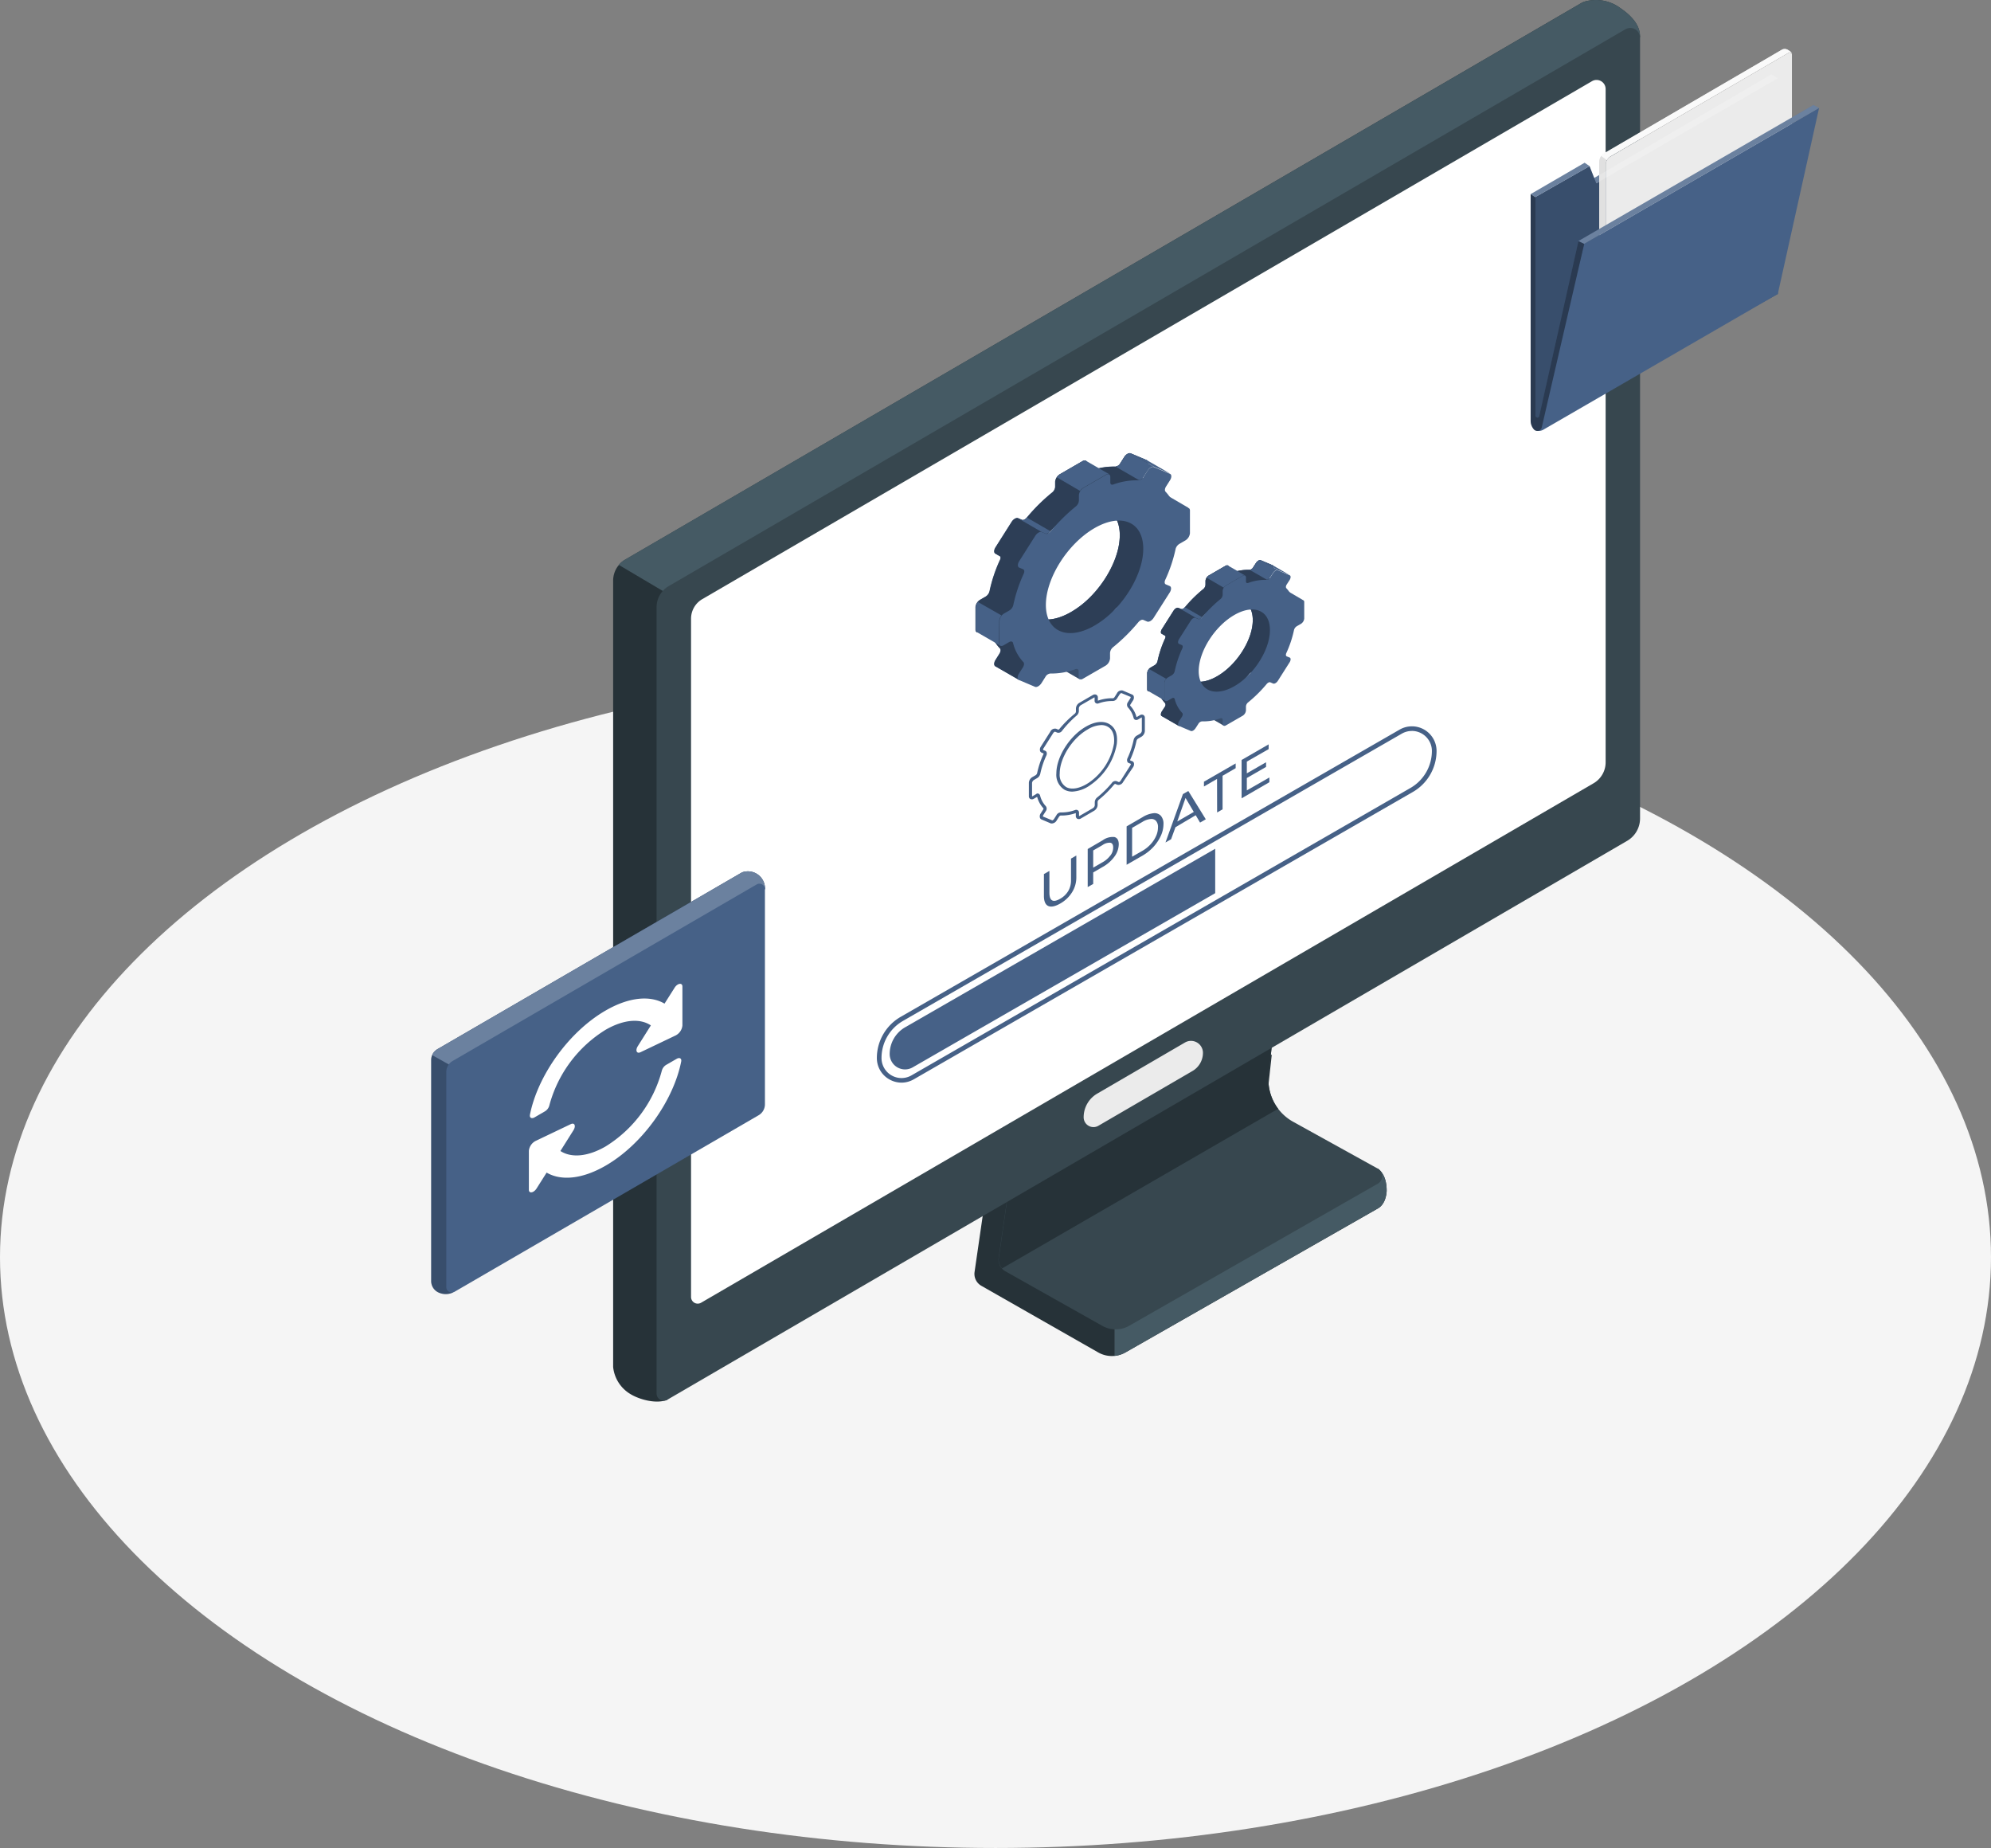
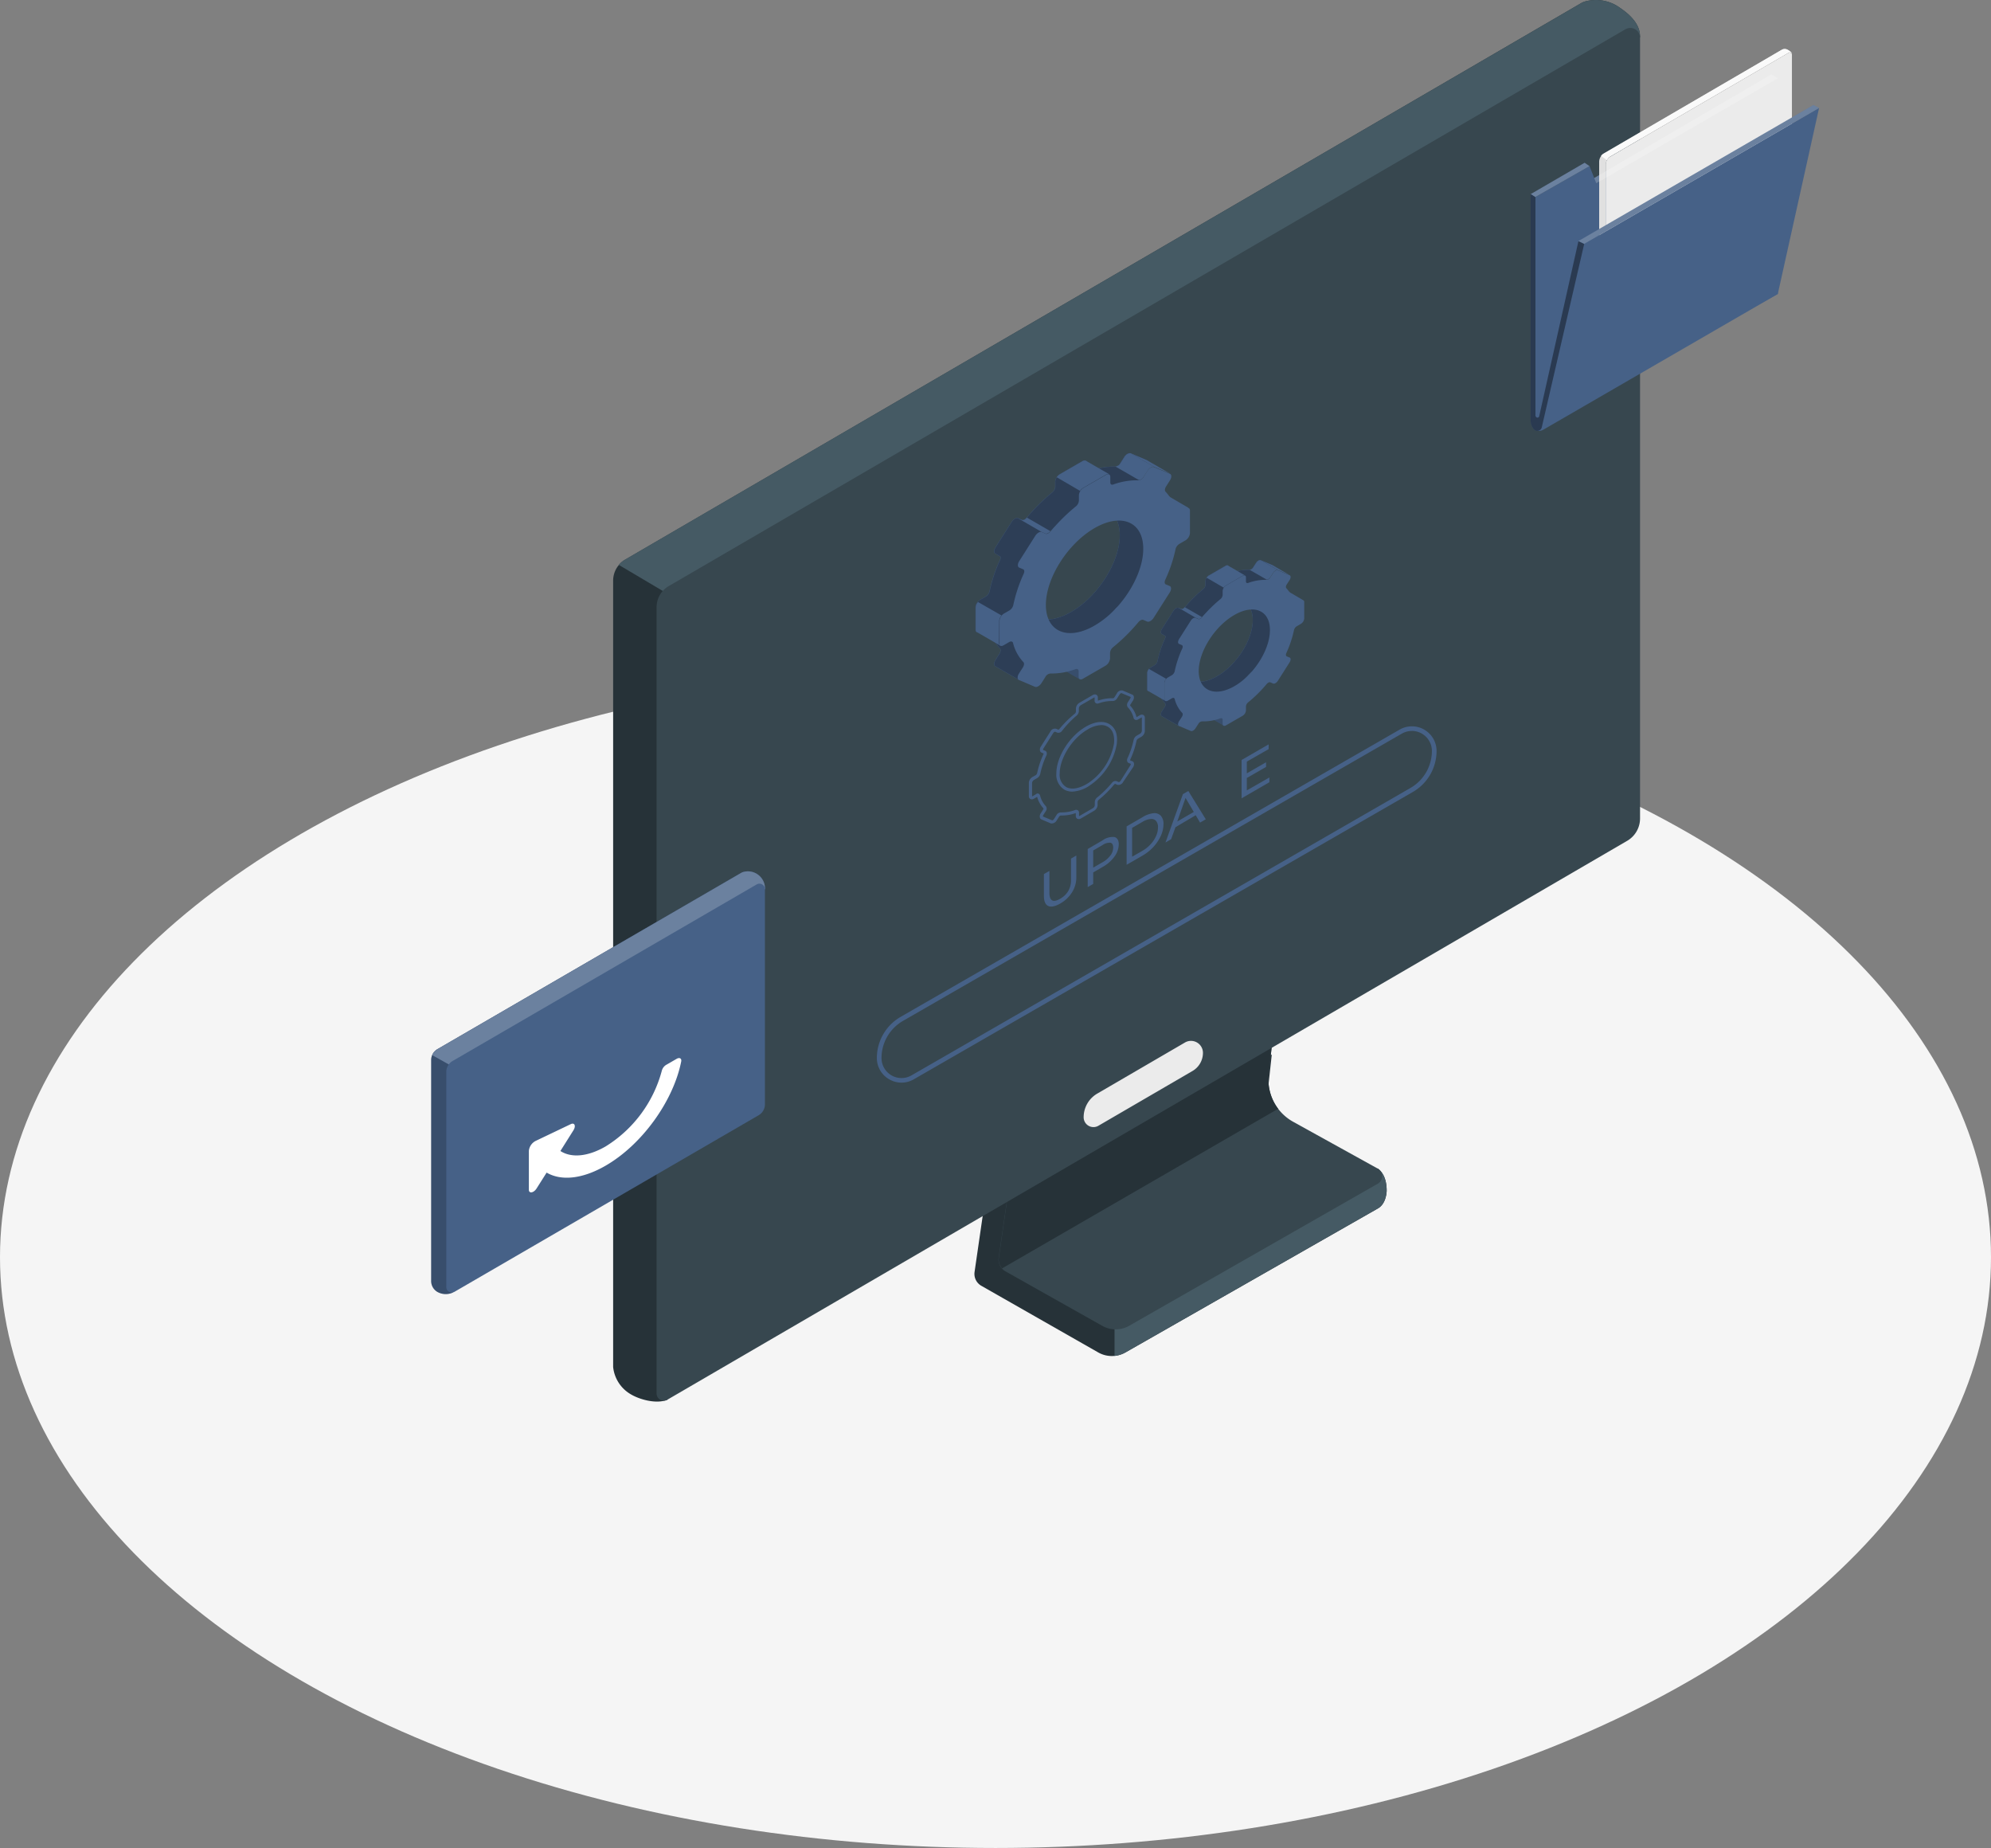
<svg xmlns="http://www.w3.org/2000/svg" xmlns:ns1="http://sodipodi.sourceforge.net/DTD/sodipodi-0.dtd" xmlns:ns2="http://www.inkscape.org/namespaces/inkscape" viewBox="0 0 456.46 423.591" version="1.1" id="svg53" ns1:docname="Update-amico.svg" width="456.46" height="423.591" ns2:version="1.3 (0e150ed, 2023-07-21)">
  <rect x="0" y="0" width="456.46" height="423.591" fill="#808080" stroke="none" />
  <defs id="defs53" />
  <ns1:namedview id="namedview53" pagecolor="#ffffff" bordercolor="#666666" borderopacity="1.0" ns2:showpageshadow="2" ns2:pageopacity="0.0" ns2:pagecheckerboard="0" ns2:deskcolor="#d1d1d1" ns2:zoom="0.472" ns2:cx="282.83898" ns2:cy="205.50847" ns2:window-width="1440" ns2:window-height="847" ns2:window-x="0" ns2:window-y="25" ns2:window-maximized="1" ns2:current-layer="svg53" />
  <g id="freepik--Floor--inject-11" transform="translate(-21.77,-49.409)">
    <ellipse cx="250" cy="337.58" rx="228.23" ry="135.42" style="fill:#f5f5f5" id="ellipse1" />
  </g>
  <g id="freepik--Device--inject-11" transform="translate(33.49,-44.389)">
    <path d="m 284.42,317.3 c 0,0 0,2.94 -2,4.08 l -57.87,33 a 6.31,6.31 0 0 1 -6.28,0 L 191.5,339.12 a 3.13,3.13 0 0 1 -1.56,-3.17 l 2.82,-19.44 4.32,2.61 61,-33 L 257,296 a 11.17,11.17 0 0 0 5.69,11 l 1.2,0.67 L 279,316 c -0.11,-0.45 -0.17,-0.75 -0.17,-0.75 l 3.5,-3 c 0,0 2.09,1.01 2.09,5.05 z" style="fill:#263238" id="path1" />
    <path d="m 284.42,317.3 c 0,0 0,2.94 -2,4.08 l -57.87,33 a 6.33,6.33 0 0 1 -2.52,0.81 v -7.82 l 6.22,-16.3 c 0,0 27.23,-18 35.68,-23.43 L 279,316 c -0.11,-0.45 -0.17,-0.75 -0.17,-0.75 l 3.5,-3 c 0,0 2.09,1.01 2.09,5.05 z" style="fill:#455a64" id="path2" />
    <path d="m 282.39,315.71 -57,32.57 a 6.26,6.26 0 0 1 -6.2,0 L 197,335.79 a 2.86,2.86 0 0 1 -0.79,-0.66 3,3 0 0 1 -0.74,-2.47 l 2.77,-19.18 60.18,-32.48 -1.05,9.77 a 11,11 0 0 0 5.63,10.76 l 19.39,10.73 a 2,2 0 0 1 0,3.45 z" style="fill:#37474f" id="path3" />
    <path d="m 259.54,298.54 -63.29,36.59 a 3,3 0 0 1 -0.74,-2.47 l 2.77,-19.18 60.14,-32.48 -1.05,9.77 a 11,11 0 0 0 2.17,7.77 z" style="fill:#263238" id="path4" />
    <path d="m 342.5,52.85 c 0,0.61 -6.56,4.14 -9.94,5.93 v 167.15 a 5.93,5.93 0 0 1 -3,5.14 l -211.64,123.22 1.6,10.95 c -2.61,1.06 -6.43,-0.11 -8.28,-1.19 a 8.21,8.21 0 0 1 -4.16,-6.32 V 177.47 a 5.57,5.57 0 0 1 1.33,-3.6 5.25,5.25 0 0 1 1.46,-1.22 L 329.19,45 c 0,0 0.14,-0.07 0.4,-0.17 l 0.23,-0.08 a 9.37,9.37 0 0 1 8.18,1.5 c 4.59,3.1 4.49,5.8 4.5,6.6 z" style="fill:#263238" id="path5" />
    <path d="m 342.5,52.85 c 0,0.61 -6.56,4.14 -9.94,5.93 V 72 l -205.19,113.12 -19,-11.25 a 5.25,5.25 0 0 1 1.46,-1.22 L 329.19,45 c 0,0 0.14,-0.07 0.4,-0.17 l 0.23,-0.08 a 9.37,9.37 0 0 1 8.18,1.5 c 4.59,3.1 4.49,5.8 4.5,6.6 z" style="fill:#455a64" id="path6" />
    <path d="m 342.51,53 v 179 a 5.94,5.94 0 0 1 -3,5.15 l -220,128.08 a 1.65,1.65 0 0 1 -2.47,-1.43 V 183.57 a 5.58,5.58 0 0 1 2.77,-4.83 L 339.15,51.1 a 2.24,2.24 0 0 1 3.36,1.9 z" style="fill:#37474f" id="path7" />
-     <path d="m 331.49,63 a 2.08,2.08 0 0 1 3.13,1.8 v 154.33 a 5.56,5.56 0 0 1 -2.75,4.79 L 127.24,343 a 1.53,1.53 0 0 1 -2.3,-1.33 V 186.21 a 5.19,5.19 0 0 1 2.58,-4.49" style="fill:#ffffff" id="path8" />
    <path d="m 239.92,289.87 -21.58,12.56 a 2.25,2.25 0 0 1 -3.39,-1.95 v 0 a 6.27,6.27 0 0 1 3.12,-5.42 l 20.11,-11.71 a 2.74,2.74 0 0 1 4.12,2.37 v 0 a 4.81,4.81 0 0 1 -2.38,4.15 z" style="fill:#ebebeb" id="path9" />
-     <path d="m 232.93,157.81 -1.27,0.73 c -0.43,0.25 -0.79,0.16 -0.89,-0.2 a 9.86,9.86 0 0 0 -2.38,-4.39 c -0.22,-0.24 -0.18,-0.73 0.12,-1.21 l 0.89,-1.4 c 0.41,-0.65 0.41,-1.32 0,-1.49 l -3.67,-1.55 c -0.41,-0.18 -1.08,0.21 -1.49,0.86 l -0.89,1.4 a 1.46,1.46 0 0 1 -1.14,0.77 15.92,15.92 0 0 0 -5.76,0.95 c -0.42,0.15 -0.72,0 -0.72,-0.47 v -1.27 c 0,-0.58 -0.47,-0.78 -1.06,-0.44 l -5.19,3 a 2.18,2.18 0 0 0 -1,1.66 V 156 a 1.9,1.9 0 0 1 -0.73,1.31 42,42 0 0 0 -5.76,5.71 c -0.36,0.44 -0.83,0.66 -1.14,0.54 l -0.89,-0.38 c -0.41,-0.17 -1.08,0.21 -1.49,0.86 l -3.67,5.79 c -0.41,0.65 -0.41,1.32 0,1.49 l 1.1,0.64 a 1.1,1.1 0 0 1 -0.09,0.81 33.37,33.37 0 0 0 -2.38,7.13 2,2 0 0 1 -0.89,1.24 l -1.27,0.73 a 2.19,2.19 0 0 0 -1.05,1.66 v 5.2 c 0,0.58 0.47,0.78 1.05,0.44 l 1.27,-0.73 c 0.43,-0.25 0.79,-0.15 0.89,0.21 a 9.91,9.91 0 0 0 2.38,4.39 c 0.23,0.23 0.18,0.73 -0.12,1.21 l -0.89,1.4 c -0.41,0.65 -0.41,1.32 0,1.49 l 5.37,3.1 1.53,-3.1 a 4.93,4.93 0 0 0 0.23,-1.48 h 0.06 a 15.64,15.64 0 0 0 5.76,-0.95 c 0.42,-0.14 0.73,0 0.73,0.47 v 1.27 c 0,0.59 0.47,0.79 1,0.45 l 5.19,-3 a 2.18,2.18 0 0 0 1.06,-1.66 V 191 a 1.88,1.88 0 0 1 0.72,-1.31 41.34,41.34 0 0 0 5.76,-5.7 c 0.36,-0.44 0.83,-0.67 1.14,-0.54 l 0.89,0.38 c 0.41,0.17 1.08,-0.21 1.49,-0.86 l 3.67,-5.8 c 0.41,-0.65 0.41,-1.31 0,-1.49 l -0.89,-0.37 c -0.3,-0.13 -0.34,-0.58 -0.12,-1.07 a 33.26,33.26 0 0 0 2.38,-7.14 2,2 0 0 1 0.89,-1.23 l 1.27,-0.73 a 2.19,2.19 0 0 0 1,-1.67 v -5.19 c 0.07,-0.6 -0.42,-0.8 -1,-0.47 z m -9.77,10.62 c -0.59,5.45 -4.73,12 -9.85,15.46 -6.72,4.6 -12.39,2.63 -12.39,-3.95 0,-6.15 5,-14 11.16,-17.6 6.6,-3.81 11.86,-1.11 11.08,6.09 z" style="fill:#466187" id="path10" />
+     <path d="m 232.93,157.81 -1.27,0.73 c -0.43,0.25 -0.79,0.16 -0.89,-0.2 a 9.86,9.86 0 0 0 -2.38,-4.39 c -0.22,-0.24 -0.18,-0.73 0.12,-1.21 l 0.89,-1.4 c 0.41,-0.65 0.41,-1.32 0,-1.49 l -3.67,-1.55 c -0.41,-0.18 -1.08,0.21 -1.49,0.86 l -0.89,1.4 a 1.46,1.46 0 0 1 -1.14,0.77 15.92,15.92 0 0 0 -5.76,0.95 c -0.42,0.15 -0.72,0 -0.72,-0.47 v -1.27 c 0,-0.58 -0.47,-0.78 -1.06,-0.44 l -5.19,3 a 2.18,2.18 0 0 0 -1,1.66 V 156 a 1.9,1.9 0 0 1 -0.73,1.31 42,42 0 0 0 -5.76,5.71 c -0.36,0.44 -0.83,0.66 -1.14,0.54 l -0.89,-0.38 c -0.41,-0.17 -1.08,0.21 -1.49,0.86 l -3.67,5.79 c -0.41,0.65 -0.41,1.32 0,1.49 l 1.1,0.64 a 1.1,1.1 0 0 1 -0.09,0.81 33.37,33.37 0 0 0 -2.38,7.13 2,2 0 0 1 -0.89,1.24 l -1.27,0.73 a 2.19,2.19 0 0 0 -1.05,1.66 v 5.2 c 0,0.58 0.47,0.78 1.05,0.44 l 1.27,-0.73 c 0.43,-0.25 0.79,-0.15 0.89,0.21 a 9.91,9.91 0 0 0 2.38,4.39 c 0.23,0.23 0.18,0.73 -0.12,1.21 l -0.89,1.4 c -0.41,0.65 -0.41,1.32 0,1.49 l 5.37,3.1 1.53,-3.1 a 4.93,4.93 0 0 0 0.23,-1.48 h 0.06 a 15.64,15.64 0 0 0 5.76,-0.95 c 0.42,-0.14 0.73,0 0.73,0.47 v 1.27 c 0,0.59 0.47,0.79 1,0.45 l 5.19,-3 a 2.18,2.18 0 0 0 1.06,-1.66 V 191 a 1.88,1.88 0 0 1 0.72,-1.31 41.34,41.34 0 0 0 5.76,-5.7 l 0.89,0.38 c 0.41,0.17 1.08,-0.21 1.49,-0.86 l 3.67,-5.8 c 0.41,-0.65 0.41,-1.31 0,-1.49 l -0.89,-0.37 c -0.3,-0.13 -0.34,-0.58 -0.12,-1.07 a 33.26,33.26 0 0 0 2.38,-7.14 2,2 0 0 1 0.89,-1.23 l 1.27,-0.73 a 2.19,2.19 0 0 0 1,-1.67 v -5.19 c 0.07,-0.6 -0.42,-0.8 -1,-0.47 z m -9.77,10.62 c -0.59,5.45 -4.73,12 -9.85,15.46 -6.72,4.6 -12.39,2.63 -12.39,-3.95 0,-6.15 5,-14 11.16,-17.6 6.6,-3.81 11.86,-1.11 11.08,6.09 z" style="fill:#466187" id="path10" />
    <path d="m 232.93,157.82 -1.27,0.73 c -0.43,0.24 -0.79,0.15 -0.89,-0.21 A 9.94,9.94 0 0 0 228.4,154 c -0.23,-0.24 -0.19,-0.74 0.12,-1.21 l 0.88,-1.4 c 0.42,-0.65 0.42,-1.32 0,-1.5 l -3.67,-1.54 c -0.41,-0.18 -1.08,0.21 -1.49,0.86 l -0.88,1.39 a 1.48,1.48 0 0 1 -1.14,0.78 14.12,14.12 0 0 0 -3.79,0.39 16.54,16.54 0 0 0 -2,0.56 c -0.42,0.14 -0.72,0 -0.72,-0.47 v -1.27 a 0.56,0.56 0 0 0 -0.31,-0.57 1,1 0 0 0 -0.75,0.13 l -5.19,3 a 2.2,2.2 0 0 0 -1.06,1.66 V 156 a 1.86,1.86 0 0 1 -0.72,1.3 41.9,41.9 0 0 0 -5.76,5.7 c -0.36,0.45 -0.84,0.68 -1.14,0.55 l -0.88,-0.38 c -0.42,-0.18 -1.09,0.21 -1.49,0.86 l -3.67,5.8 c -0.42,0.65 -0.42,1.31 0,1.48 l 1.1,0.64 a 1.1,1.1 0 0 1 -0.11,0.82 33.62,33.62 0 0 0 -2.37,7.12 2,2 0 0 1 -0.89,1.24 l -1.27,0.74 a 2.19,2.19 0 0 0 -1.06,1.66 v 5.19 c 0,0.58 0.48,0.78 1.06,0.44 l 1.27,-0.73 c 0.43,-0.24 0.79,-0.15 0.89,0.21 a 9.68,9.68 0 0 0 2.39,4.38 c 0.22,0.25 0.17,0.73 -0.13,1.21 l -0.88,1.41 c -0.42,0.65 -0.42,1.32 0,1.5 l 5.36,3.09 1.54,-3.09 a 5.13,5.13 0 0 0 0.22,-1.49 H 202 a 15.87,15.87 0 0 0 5.75,-0.94 c 0.42,-0.16 0.72,0 0.72,0.46 v 1.28 c 0,0.58 0.48,0.78 1.06,0.44 l 5.19,-3 a 2.16,2.16 0 0 0 1.06,-1.66 V 191 a 1.88,1.88 0 0 1 0.72,-1.31 40.28,40.28 0 0 0 5.7,-5.69 c 0.38,-0.43 0.84,-0.66 1.14,-0.53 l 0.9,0.38 c 0.41,0.18 1.08,-0.22 1.49,-0.86 l 3.67,-5.8 c 0.42,-0.65 0.42,-1.31 0,-1.48 l -0.88,-0.39 c -0.31,-0.12 -0.35,-0.57 -0.13,-1.07 a 33,33 0 0 0 2.38,-7.13 2,2 0 0 1 0.89,-1.23 l 1.27,-0.74 a 2.18,2.18 0 0 0 1,-1.66 v -5.19 c 0.07,-0.62 -0.42,-0.82 -1,-0.48 z m -9.77,10.61 c -0.58,5.45 -4.73,12 -9.86,15.46 -6.71,4.61 -12.39,2.63 -12.39,-3.95 0,-6.16 5,-14 11.17,-17.6 6.6,-3.81 11.86,-1.11 11.08,6.09 z" style="fill:#466187" id="path11" />
    <path d="m 238.94,160.77 -5.25,-3.07 -0.14,3.07 a 28.92,28.92 0 0 0 2.76,2.29 11.49,11.49 0 0 0 1.33,0 z" style="fill:#466187" id="path12" />
    <polygon points="214.27,197.18 211.47,196.79 208.67,196.99 214.04,200.09 " style="fill:#466187" id="polygon12" />
    <g style="opacity:0.2" id="g13">
      <path d="m 232.93,157.81 -1.27,0.73 c -0.43,0.25 -0.79,0.16 -0.89,-0.2 a 9.86,9.86 0 0 0 -2.38,-4.39 c -0.22,-0.24 -0.18,-0.73 0.12,-1.21 l 0.89,-1.4 c 0.41,-0.65 0.41,-1.32 0,-1.49 l -3.67,-1.55 c -0.41,-0.18 -1.08,0.21 -1.49,0.86 l -0.89,1.4 a 1.46,1.46 0 0 1 -1.14,0.77 15.92,15.92 0 0 0 -5.76,0.95 c -0.42,0.15 -0.72,0 -0.72,-0.47 v -1.27 c 0,-0.58 -0.47,-0.78 -1.06,-0.44 l -5.19,3 a 2.18,2.18 0 0 0 -1,1.66 V 156 a 1.9,1.9 0 0 1 -0.73,1.31 42,42 0 0 0 -5.76,5.71 c -0.36,0.44 -0.83,0.66 -1.14,0.54 l -0.89,-0.38 c -0.41,-0.17 -1.08,0.21 -1.49,0.86 l -3.67,5.79 c -0.41,0.65 -0.41,1.32 0,1.49 l 1.1,0.64 a 1.1,1.1 0 0 1 -0.09,0.81 33.37,33.37 0 0 0 -2.38,7.13 2,2 0 0 1 -0.89,1.24 l -1.27,0.73 a 2.19,2.19 0 0 0 -1.05,1.66 v 5.2 c 0,0.58 0.47,0.78 1.05,0.44 l 1.27,-0.73 c 0.43,-0.25 0.79,-0.15 0.89,0.21 a 9.91,9.91 0 0 0 2.38,4.39 c 0.23,0.23 0.18,0.73 -0.12,1.21 l -0.89,1.4 c -0.41,0.65 -0.41,1.32 0,1.49 l 5.37,3.1 1.53,-3.1 a 4.93,4.93 0 0 0 0.23,-1.48 h 0.06 a 15.64,15.64 0 0 0 5.76,-0.95 c 0.42,-0.14 0.73,0 0.73,0.47 v 1.27 c 0,0.59 0.47,0.79 1,0.45 l 5.19,-3 a 2.18,2.18 0 0 0 1.06,-1.66 V 191 a 1.88,1.88 0 0 1 0.72,-1.31 41.34,41.34 0 0 0 5.76,-5.7 c 0.36,-0.44 0.83,-0.67 1.14,-0.54 l 0.89,0.38 c 0.41,0.17 1.08,-0.21 1.49,-0.86 l 3.67,-5.8 c 0.41,-0.65 0.41,-1.31 0,-1.49 l -0.89,-0.37 c -0.3,-0.13 -0.34,-0.58 -0.12,-1.07 a 33.26,33.26 0 0 0 2.38,-7.14 2,2 0 0 1 0.89,-1.23 l 1.27,-0.73 a 2.19,2.19 0 0 0 1,-1.67 v -5.19 c 0.07,-0.6 -0.42,-0.8 -1,-0.47 z m -9.77,10.62 c -0.59,5.45 -4.73,12 -9.85,15.46 -6.72,4.6 -12.39,2.63 -12.39,-3.95 0,-6.15 5,-14 11.16,-17.6 6.6,-3.81 11.86,-1.11 11.08,6.09 z" id="path13" />
    </g>
    <g style="opacity:0.2" id="g14">
      <path d="m 232.93,157.82 -1.27,0.73 c -0.43,0.24 -0.79,0.15 -0.89,-0.21 A 9.94,9.94 0 0 0 228.4,154 c -0.23,-0.24 -0.19,-0.74 0.12,-1.21 l 0.88,-1.4 c 0.42,-0.65 0.42,-1.32 0,-1.5 l -3.67,-1.54 c -0.41,-0.18 -1.08,0.21 -1.49,0.86 l -0.88,1.39 a 1.48,1.48 0 0 1 -1.14,0.78 14.12,14.12 0 0 0 -3.79,0.39 16.54,16.54 0 0 0 -2,0.56 c -0.42,0.14 -0.72,0 -0.72,-0.47 v -1.27 a 0.56,0.56 0 0 0 -0.31,-0.57 1,1 0 0 0 -0.75,0.13 l -5.19,3 a 2.2,2.2 0 0 0 -1.06,1.66 V 156 a 1.86,1.86 0 0 1 -0.72,1.3 41.9,41.9 0 0 0 -5.76,5.7 c -0.36,0.45 -0.84,0.68 -1.14,0.55 l -0.88,-0.38 c -0.42,-0.18 -1.09,0.21 -1.49,0.86 l -3.67,5.8 c -0.42,0.65 -0.42,1.31 0,1.48 l 1.1,0.64 a 1.1,1.1 0 0 1 -0.11,0.82 33.62,33.62 0 0 0 -2.37,7.12 2,2 0 0 1 -0.89,1.24 l -1.27,0.74 a 2.19,2.19 0 0 0 -1.06,1.66 v 5.19 c 0,0.58 0.48,0.78 1.06,0.44 l 1.27,-0.73 c 0.43,-0.24 0.79,-0.15 0.89,0.21 a 9.68,9.68 0 0 0 2.39,4.38 c 0.22,0.25 0.17,0.73 -0.13,1.21 l -0.88,1.41 c -0.42,0.65 -0.42,1.32 0,1.5 l 5.36,3.09 1.54,-3.09 a 5.13,5.13 0 0 0 0.22,-1.49 H 202 a 15.87,15.87 0 0 0 5.75,-0.94 c 0.42,-0.16 0.72,0 0.72,0.46 v 1.28 c 0,0.58 0.48,0.78 1.06,0.44 l 5.19,-3 a 2.16,2.16 0 0 0 1.06,-1.66 V 191 a 1.88,1.88 0 0 1 0.72,-1.31 40.28,40.28 0 0 0 5.7,-5.69 c 0.38,-0.43 0.84,-0.66 1.14,-0.53 l 0.9,0.38 c 0.41,0.18 1.08,-0.22 1.49,-0.86 l 3.67,-5.8 c 0.42,-0.65 0.42,-1.31 0,-1.48 l -0.88,-0.39 c -0.31,-0.12 -0.35,-0.57 -0.13,-1.07 a 33,33 0 0 0 2.38,-7.13 2,2 0 0 1 0.89,-1.23 l 1.27,-0.74 a 2.18,2.18 0 0 0 1,-1.66 v -5.19 c 0.07,-0.62 -0.42,-0.82 -1,-0.48 z m -9.77,10.61 c -0.58,5.45 -4.73,12 -9.86,15.46 -6.71,4.61 -12.39,2.63 -12.39,-3.95 0,-6.16 5,-14 11.17,-17.6 6.6,-3.81 11.86,-1.11 11.08,6.09 z" id="path14" />
    </g>
    <g style="opacity:0.2" id="g15">
      <polygon points="214.27,197.18 211.47,196.79 208.67,196.99 214.04,200.09 " id="polygon14" />
    </g>
    <path d="m 196.6,192.3 1.27,-0.74 c 0.43,-0.24 0.79,-0.15 0.89,0.21 a 9.86,9.86 0 0 0 2.38,4.39 c 0.22,0.23 0.18,0.73 -0.12,1.21 l -0.9,1.4 c -0.41,0.65 -0.41,1.32 0,1.49 l 3.68,1.56 c 0.41,0.17 1.08,-0.22 1.49,-0.86 l 0.89,-1.41 a 1.47,1.47 0 0 1 1.14,-0.78 15.5,15.5 0 0 0 5.76,-1 c 0.42,-0.14 0.72,0.05 0.72,0.48 v 1.27 c 0,0.58 0.47,0.78 1,0.44 l 5.2,-3 a 2.18,2.18 0 0 0 1,-1.66 v -1.27 a 1.88,1.88 0 0 1 0.72,-1.31 41.34,41.34 0 0 0 5.76,-5.7 c 0.37,-0.44 0.84,-0.66 1.14,-0.54 l 0.89,0.38 c 0.42,0.17 1.08,-0.21 1.49,-0.86 l 3.68,-5.79 c 0.41,-0.65 0.41,-1.32 0,-1.49 l -0.89,-0.38 c -0.31,-0.13 -0.35,-0.57 -0.12,-1.07 a 33.37,33.37 0 0 0 2.38,-7.13 A 2,2 0 0 1 237,169 l 1.26,-0.73 a 2.18,2.18 0 0 0 1.06,-1.66 v -5.2 c 0,-0.58 -0.47,-0.78 -1.06,-0.44 L 237,161.7 c -0.43,0.25 -0.8,0.15 -0.89,-0.21 a 9.86,9.86 0 0 0 -2.38,-4.39 c -0.23,-0.23 -0.19,-0.73 0.12,-1.21 l 0.89,-1.4 c 0.41,-0.65 0.41,-1.32 0,-1.49 l -3.68,-1.55 c -0.41,-0.18 -1.07,0.21 -1.49,0.86 l -0.88,1.4 a 1.53,1.53 0 0 1 -1.14,0.78 15.7,15.7 0 0 0 -5.77,0.94 c -0.42,0.15 -0.72,0 -0.72,-0.47 v -1.26 c 0,-0.59 -0.47,-0.78 -1,-0.45 l -5.2,3 a 2.19,2.19 0 0 0 -1,1.66 v 1.26 a 1.86,1.86 0 0 1 -0.72,1.31 42,42 0 0 0 -5.76,5.71 c -0.37,0.44 -0.84,0.67 -1.14,0.54 l -0.89,-0.38 c -0.41,-0.17 -1.08,0.21 -1.49,0.86 l -3.68,5.8 c -0.41,0.65 -0.41,1.31 0,1.49 l 0.89,0.37 c 0.31,0.13 0.35,0.58 0.12,1.07 a 33.78,33.78 0 0 0 -2.37,7.14 2,2 0 0 1 -0.89,1.23 l -1.27,0.73 a 2.19,2.19 0 0 0 -1,1.67 v 5.19 c -0.11,0.53 0.34,0.73 0.94,0.4 z m 9.69,-9.25 c 0,-6.16 5,-14.05 11.16,-17.61 6.61,-3.81 11.86,-1.11 11.09,6.09 -0.59,5.45 -4.74,12 -9.86,15.47 -6.68,4.6 -12.39,2.62 -12.39,-3.95 z" style="fill:#466187" id="path15" />
    <path d="m 195.55,191.86 a 0.57,0.57 0 0 0 0.23,0.51 l -1,-0.6 -4.24,-2.45 h -0.07 l -0.14,-0.12 a 0.66,0.66 0 0 1 -0.13,-0.42 v -5.19 a 2,2 0 0 1 0.53,-1.21 l 5.39,3.09 a 2,2 0 0 0 -0.53,1.22 z" style="fill:#466187" id="path16" />
    <path d="m 220.78,153.07 a 1,1 0 0 0 -0.74,0.13 l -5.19,3 a 2.12,2.12 0 0 0 -0.72,0.71 l -5.36,-3.13 a 2.29,2.29 0 0 1 0.71,-0.68 l 5.19,-3 a 1,1 0 0 1 0.75,-0.13 l 0.13,0.08 2.88,1.67 z" style="fill:#466187" id="path17" />
    <path d="m 207.32,166.14 -0.08,0.09 c -0.36,0.38 -0.78,0.57 -1.06,0.45 l -0.9,-0.38 -5.36,-3.1 0.88,0.38 c 0.3,0.13 0.78,-0.1 1.14,-0.55 z" style="fill:#466187" id="path18" />
    <path d="m 231.11,151.4 c -0.42,-0.17 -1.08,0.21 -1.49,0.86 l -0.9,1.4 a 2.24,2.24 0 0 1 -0.27,0.34 1.23,1.23 0 0 1 -0.83,0.43 v 0 l -5.37,-3.1 a 1.48,1.48 0 0 0 1.14,-0.78 l 0.88,-1.39 c 0.41,-0.65 1.08,-1 1.49,-0.86 z" style="fill:#466187" id="path19" />
    <polygon points="231.11,151.4 225.73,148.3 229.46,149.88 234.78,152.95 " style="fill:#466187" id="polygon19" />
    <path d="m 260.81,179.76 -0.92,0.53 c -0.32,0.18 -0.58,0.11 -0.65,-0.15 a 7.37,7.37 0 0 0 -1.74,-3.21 c -0.17,-0.17 -0.14,-0.53 0.08,-0.89 l 0.65,-1 c 0.31,-0.48 0.31,-1 0,-1.09 l -2.68,-1.14 c -0.3,-0.12 -0.79,0.16 -1.09,0.63 l -0.65,1 a 1.1,1.1 0 0 1 -0.84,0.57 11.4,11.4 0 0 0 -4.21,0.69 c -0.31,0.1 -0.53,0 -0.53,-0.35 v -0.92 c 0,-0.43 -0.34,-0.57 -0.77,-0.33 l -3.8,2.2 a 1.6,1.6 0 0 0 -0.77,1.21 v 0.93 a 1.37,1.37 0 0 1 -0.53,1 30.78,30.78 0 0 0 -4.21,4.18 c -0.27,0.32 -0.61,0.48 -0.84,0.39 l -0.65,-0.27 c -0.3,-0.13 -0.78,0.15 -1.08,0.62 l -2.69,4.24 c -0.3,0.48 -0.3,1 0,1.09 l 0.81,0.47 a 0.86,0.86 0 0 1 -0.07,0.59 24.06,24.06 0 0 0 -1.74,5.22 1.45,1.45 0 0 1 -0.65,0.9 l -0.93,0.54 a 1.58,1.58 0 0 0 -0.77,1.21 v 3.8 c 0,0.43 0.34,0.57 0.77,0.33 l 0.93,-0.54 c 0.31,-0.18 0.58,-0.11 0.65,0.15 a 7.17,7.17 0 0 0 1.74,3.21 0.79,0.79 0 0 1 -0.09,0.89 l -0.65,1 c -0.3,0.48 -0.3,1 0,1.09 l 3.93,2.27 1.12,-2.27 a 3.66,3.66 0 0 0 0.17,-1.08 v 0 a 11.4,11.4 0 0 0 4.21,-0.69 c 0.31,-0.11 0.53,0 0.53,0.35 V 208 c 0,0.42 0.35,0.57 0.77,0.32 l 3.8,-2.19 a 1.59,1.59 0 0 0 0.77,-1.22 V 204 a 1.35,1.35 0 0 1 0.53,-0.95 31.28,31.28 0 0 0 4.21,-4.17 c 0.27,-0.32 0.61,-0.49 0.84,-0.4 l 0.65,0.28 c 0.3,0.13 0.79,-0.16 1.09,-0.63 l 2.68,-4.24 c 0.31,-0.47 0.31,-1 0,-1.09 l -0.65,-0.27 c -0.22,-0.1 -0.25,-0.42 -0.08,-0.79 a 25.31,25.31 0 0 0 1.74,-5.21 1.44,1.44 0 0 1 0.65,-0.91 l 0.92,-0.53 a 1.59,1.59 0 0 0 0.77,-1.22 v -3.8 c 0.04,-0.41 -0.3,-0.56 -0.73,-0.31 z m -7.14,7.76 c -0.43,4 -3.46,8.75 -7.21,11.31 -4.91,3.37 -9.06,1.92 -9.06,-2.89 0,-4.5 3.65,-10.27 8.16,-12.87 4.83,-2.79 8.68,-0.82 8.11,4.45 z" style="fill:#466187" id="path20" />
    <path d="m 260.82,179.76 -0.93,0.53 c -0.32,0.18 -0.58,0.11 -0.66,-0.15 a 7.16,7.16 0 0 0 -1.73,-3.21 c -0.17,-0.17 -0.14,-0.54 0.09,-0.89 l 0.64,-1 c 0.31,-0.47 0.31,-1 0,-1.09 l -2.68,-1.13 c -0.3,-0.13 -0.8,0.15 -1.09,0.62 l -0.65,1 a 1.05,1.05 0 0 1 -0.83,0.57 10.86,10.86 0 0 0 -2.77,0.28 c -0.47,0.11 -1,0.25 -1.45,0.42 -0.3,0.1 -0.52,0 -0.52,-0.35 v -0.92 A 0.42,0.42 0 0 0 248,174 a 0.68,0.68 0 0 0 -0.55,0.09 l -3.8,2.2 a 1.6,1.6 0 0 0 -0.77,1.21 v 0.93 a 1.37,1.37 0 0 1 -0.53,1 30.7,30.7 0 0 0 -4.21,4.17 c -0.27,0.33 -0.62,0.5 -0.84,0.4 l -0.64,-0.28 c -0.31,-0.12 -0.79,0.16 -1.09,0.63 l -2.69,4.24 c -0.3,0.48 -0.3,1 0,1.09 l 0.81,0.47 a 0.82,0.82 0 0 1 -0.08,0.59 24.87,24.87 0 0 0 -1.73,5.21 1.51,1.51 0 0 1 -0.65,0.91 l -0.93,0.54 a 1.59,1.59 0 0 0 -0.77,1.22 v 3.79 c 0,0.43 0.34,0.57 0.77,0.33 l 0.93,-0.54 c 0.31,-0.18 0.57,-0.11 0.65,0.16 a 7.18,7.18 0 0 0 1.74,3.2 0.77,0.77 0 0 1 -0.09,0.88 l -0.65,1 c -0.3,0.48 -0.3,1 0,1.1 l 3.93,2.26 1.12,-2.26 a 3.52,3.52 0 0 0 0.16,-1.09 h 0.05 a 11.4,11.4 0 0 0 4.21,-0.69 c 0.31,-0.11 0.53,0 0.53,0.34 v 0.9 c 0,0.42 0.35,0.57 0.77,0.32 l 3.8,-2.19 a 1.61,1.61 0 0 0 0.78,-1.22 V 204 a 1.37,1.37 0 0 1 0.52,-1 30.23,30.23 0 0 0 4.21,-4.18 c 0.27,-0.31 0.61,-0.48 0.83,-0.39 l 0.66,0.28 c 0.29,0.13 0.79,-0.16 1.09,-0.63 l 2.68,-4.24 c 0.31,-0.47 0.31,-1 0,-1.09 l -0.64,-0.28 c -0.23,-0.09 -0.26,-0.41 -0.1,-0.78 a 23.37,23.37 0 0 0 1.74,-5.22 1.49,1.49 0 0 1 0.66,-0.9 l 0.93,-0.53 a 1.62,1.62 0 0 0 0.76,-1.22 v -3.8 c 0.01,-0.36 -0.33,-0.51 -0.75,-0.26 z m -7.15,7.76 c -0.43,4 -3.46,8.75 -7.21,11.31 -4.91,3.37 -9.06,1.92 -9.06,-2.89 0,-4.5 3.65,-10.27 8.17,-12.88 4.82,-2.78 8.67,-0.8 8.1,4.46 z" style="fill:#466187" id="path21" />
    <path d="m 265.21,181.92 -3.84,-2.25 -0.11,2.25 a 22.41,22.41 0 0 0 2,1.68 c 0.21,0 1,0 1,0 z" style="fill:#466187" id="path22" />
    <polygon points="247.17,208.55 245.12,208.26 243.07,208.41 247,210.68 " style="fill:#466187" id="polygon22" />
    <g style="opacity:0.2" id="g23">
      <path d="m 260.81,179.76 -0.92,0.53 c -0.32,0.18 -0.58,0.11 -0.65,-0.15 a 7.37,7.37 0 0 0 -1.74,-3.21 c -0.17,-0.17 -0.14,-0.53 0.08,-0.89 l 0.65,-1 c 0.31,-0.48 0.31,-1 0,-1.09 l -2.68,-1.14 c -0.3,-0.12 -0.79,0.16 -1.09,0.63 l -0.65,1 a 1.1,1.1 0 0 1 -0.84,0.57 11.4,11.4 0 0 0 -4.21,0.69 c -0.31,0.1 -0.53,0 -0.53,-0.35 v -0.92 c 0,-0.43 -0.34,-0.57 -0.77,-0.33 l -3.8,2.2 a 1.6,1.6 0 0 0 -0.77,1.21 v 0.93 a 1.37,1.37 0 0 1 -0.53,1 30.78,30.78 0 0 0 -4.21,4.18 c -0.27,0.32 -0.61,0.48 -0.84,0.39 l -0.65,-0.27 c -0.3,-0.13 -0.78,0.15 -1.08,0.62 l -2.69,4.24 c -0.3,0.48 -0.3,1 0,1.09 l 0.81,0.47 a 0.86,0.86 0 0 1 -0.07,0.59 24.06,24.06 0 0 0 -1.74,5.22 1.45,1.45 0 0 1 -0.65,0.9 l -0.93,0.54 a 1.58,1.58 0 0 0 -0.77,1.21 v 3.8 c 0,0.43 0.34,0.57 0.77,0.33 l 0.93,-0.54 c 0.31,-0.18 0.58,-0.11 0.65,0.15 a 7.17,7.17 0 0 0 1.74,3.21 0.79,0.79 0 0 1 -0.09,0.89 l -0.65,1 c -0.3,0.48 -0.3,1 0,1.09 l 3.93,2.27 1.12,-2.27 a 3.66,3.66 0 0 0 0.17,-1.08 v 0 a 11.4,11.4 0 0 0 4.21,-0.69 c 0.31,-0.11 0.53,0 0.53,0.35 V 208 c 0,0.42 0.35,0.57 0.77,0.32 l 3.8,-2.19 a 1.59,1.59 0 0 0 0.77,-1.22 V 204 a 1.35,1.35 0 0 1 0.53,-0.95 31.28,31.28 0 0 0 4.21,-4.17 c 0.27,-0.32 0.61,-0.49 0.84,-0.4 l 0.65,0.28 c 0.3,0.13 0.79,-0.16 1.09,-0.63 l 2.68,-4.24 c 0.31,-0.47 0.31,-1 0,-1.09 l -0.65,-0.27 c -0.22,-0.1 -0.25,-0.42 -0.08,-0.79 a 25.31,25.31 0 0 0 1.74,-5.21 1.44,1.44 0 0 1 0.65,-0.91 l 0.92,-0.53 a 1.59,1.59 0 0 0 0.77,-1.22 v -3.8 c 0.04,-0.41 -0.3,-0.56 -0.73,-0.31 z m -7.14,7.76 c -0.43,4 -3.46,8.75 -7.21,11.31 -4.91,3.37 -9.06,1.92 -9.06,-2.89 0,-4.5 3.65,-10.27 8.16,-12.87 4.83,-2.79 8.68,-0.82 8.11,4.45 z" id="path23" />
    </g>
    <g style="opacity:0.2" id="g24">
      <path d="m 260.82,179.76 -0.93,0.53 c -0.32,0.18 -0.58,0.11 -0.66,-0.15 a 7.16,7.16 0 0 0 -1.73,-3.21 c -0.17,-0.17 -0.14,-0.54 0.09,-0.89 l 0.64,-1 c 0.31,-0.47 0.31,-1 0,-1.09 l -2.68,-1.13 c -0.3,-0.13 -0.8,0.15 -1.09,0.62 l -0.65,1 a 1.05,1.05 0 0 1 -0.83,0.57 10.86,10.86 0 0 0 -2.77,0.28 c -0.47,0.11 -1,0.25 -1.45,0.42 -0.3,0.1 -0.52,0 -0.52,-0.35 v -0.92 A 0.42,0.42 0 0 0 248,174 a 0.68,0.68 0 0 0 -0.55,0.09 l -3.8,2.2 a 1.6,1.6 0 0 0 -0.77,1.21 v 0.93 a 1.37,1.37 0 0 1 -0.53,1 30.7,30.7 0 0 0 -4.21,4.17 c -0.27,0.33 -0.62,0.5 -0.84,0.4 l -0.64,-0.28 c -0.31,-0.12 -0.79,0.16 -1.09,0.63 l -2.69,4.24 c -0.3,0.48 -0.3,1 0,1.09 l 0.81,0.47 a 0.82,0.82 0 0 1 -0.08,0.59 24.87,24.87 0 0 0 -1.73,5.21 1.51,1.51 0 0 1 -0.65,0.91 l -0.93,0.54 a 1.59,1.59 0 0 0 -0.77,1.22 v 3.79 c 0,0.43 0.34,0.57 0.77,0.33 l 0.93,-0.54 c 0.31,-0.18 0.57,-0.11 0.65,0.16 a 7.18,7.18 0 0 0 1.74,3.2 0.77,0.77 0 0 1 -0.09,0.88 l -0.65,1 c -0.3,0.48 -0.3,1 0,1.1 l 3.93,2.26 1.12,-2.26 a 3.52,3.52 0 0 0 0.16,-1.09 h 0.05 a 11.4,11.4 0 0 0 4.21,-0.69 c 0.31,-0.11 0.53,0 0.53,0.34 v 0.9 c 0,0.42 0.35,0.57 0.77,0.32 l 3.8,-2.19 a 1.61,1.61 0 0 0 0.78,-1.22 V 204 a 1.37,1.37 0 0 1 0.52,-1 30.23,30.23 0 0 0 4.21,-4.18 c 0.27,-0.31 0.61,-0.48 0.83,-0.39 l 0.66,0.28 c 0.29,0.13 0.79,-0.16 1.09,-0.63 l 2.68,-4.24 c 0.31,-0.47 0.31,-1 0,-1.09 l -0.64,-0.28 c -0.23,-0.09 -0.26,-0.41 -0.1,-0.78 a 23.37,23.37 0 0 0 1.74,-5.22 1.49,1.49 0 0 1 0.66,-0.9 l 0.93,-0.53 a 1.62,1.62 0 0 0 0.76,-1.22 v -3.8 c 0.01,-0.36 -0.33,-0.51 -0.75,-0.26 z m -7.15,7.76 c -0.43,4 -3.46,8.75 -7.21,11.31 -4.91,3.37 -9.06,1.92 -9.06,-2.89 0,-4.5 3.65,-10.27 8.17,-12.88 4.82,-2.78 8.67,-0.8 8.1,4.46 z" id="path24" />
    </g>
    <g style="opacity:0.2" id="g25">
      <polygon points="247.17,208.55 245.12,208.26 243.07,208.41 247,210.68 " id="polygon24" />
    </g>
    <path d="m 234.24,205 0.93,-0.54 c 0.31,-0.18 0.58,-0.11 0.65,0.15 a 7.17,7.17 0 0 0 1.74,3.21 c 0.17,0.17 0.13,0.54 -0.09,0.89 l -0.65,1 c -0.3,0.48 -0.3,1 0,1.09 l 2.69,1.14 c 0.3,0.13 0.79,-0.16 1.09,-0.63 l 0.65,-1 a 1.09,1.09 0 0 1 0.83,-0.57 11.4,11.4 0 0 0 4.21,-0.69 c 0.31,-0.11 0.53,0 0.53,0.35 v 0.92 c 0,0.43 0.35,0.58 0.77,0.33 l 3.8,-2.19 a 1.59,1.59 0 0 0 0.77,-1.22 v -0.93 a 1.35,1.35 0 0 1 0.53,-0.95 31.28,31.28 0 0 0 4.21,-4.17 c 0.27,-0.32 0.62,-0.49 0.84,-0.4 l 0.65,0.28 c 0.3,0.12 0.79,-0.16 1.09,-0.63 l 2.69,-4.24 c 0.3,-0.47 0.3,-1 0,-1.09 l -0.66,-0.27 c -0.22,-0.1 -0.25,-0.42 -0.08,-0.79 a 24.61,24.61 0 0 0 1.74,-5.22 1.44,1.44 0 0 1 0.65,-0.9 l 0.92,-0.53 a 1.61,1.61 0 0 0 0.78,-1.22 v -3.8 c 0,-0.43 -0.35,-0.57 -0.78,-0.33 l -0.92,0.54 c -0.32,0.18 -0.58,0.11 -0.65,-0.15 a 7.27,7.27 0 0 0 -1.74,-3.21 c -0.17,-0.17 -0.14,-0.54 0.09,-0.89 l 0.65,-1 c 0.3,-0.48 0.3,-1 0,-1.09 l -2.69,-1.14 c -0.3,-0.12 -0.79,0.16 -1.09,0.63 l -0.65,1 a 1.06,1.06 0 0 1 -0.83,0.56 11.65,11.65 0 0 0 -4.22,0.7 c -0.31,0.1 -0.53,0 -0.53,-0.35 v -0.92 c 0,-0.43 -0.34,-0.57 -0.77,-0.33 l -3.8,2.2 a 1.6,1.6 0 0 0 -0.77,1.21 v 0.92 a 1.37,1.37 0 0 1 -0.53,1 31.28,31.28 0 0 0 -4.21,4.17 c -0.27,0.33 -0.61,0.49 -0.83,0.4 l -0.65,-0.28 c -0.3,-0.12 -0.79,0.16 -1.09,0.63 l -2.69,4.24 c -0.3,0.48 -0.3,1 0,1.09 l 0.65,0.28 c 0.22,0.09 0.25,0.42 0.09,0.78 a 24.06,24.06 0 0 0 -1.74,5.22 1.48,1.48 0 0 1 -0.65,0.9 l -0.93,0.54 a 1.6,1.6 0 0 0 -0.77,1.21 v 3.8 c 0,0.37 0.35,0.51 0.77,0.29 z m 7.09,-6.77 c 0,-4.5 3.65,-10.27 8.16,-12.87 4.83,-2.79 8.68,-0.82 8.11,4.45 -0.43,4 -3.46,8.75 -7.21,11.31 -4.91,3.34 -9.06,1.88 -9.06,-2.91 z" style="fill:#466187" id="path25" />
    <path d="m 233.47,204.65 a 0.42,0.42 0 0 0 0.17,0.38 l -0.76,-0.44 -3.1,-1.79 h -0.05 l -0.1,-0.09 a 0.5,0.5 0 0 1 -0.09,-0.31 v -3.79 a 1.44,1.44 0 0 1 0.38,-0.89 l 3.94,2.26 a 1.5,1.5 0 0 0 -0.39,0.89 z" style="fill:#466187" id="path26" />
    <path d="m 251.92,176.29 a 0.64,0.64 0 0 0 -0.53,0.09 l -3.8,2.2 a 1.61,1.61 0 0 0 -0.53,0.51 l -3.92,-2.28 a 1.76,1.76 0 0 1 0.52,-0.5 l 3.8,-2.2 A 0.68,0.68 0 0 1 248,174 l 0.09,0.06 2.11,1.21 z" style="fill:#466187" id="path27" />
    <path d="m 242.08,185.84 -0.06,0.07 c -0.26,0.28 -0.57,0.42 -0.77,0.33 l -0.66,-0.28 -3.92,-2.27 0.64,0.28 c 0.22,0.1 0.57,-0.07 0.84,-0.4 z" style="fill:#466187" id="path28" />
    <path d="m 259.48,175.07 c -0.31,-0.13 -0.79,0.15 -1.09,0.62 l -0.65,1 a 1.33,1.33 0 0 1 -0.21,0.26 0.88,0.88 0 0 1 -0.6,0.31 v 0 L 253,175 a 1.05,1.05 0 0 0 0.83,-0.57 l 0.65,-1 c 0.29,-0.47 0.79,-0.75 1.09,-0.62 z" style="fill:#466187" id="path29" />
    <polygon points="259.48,175.06 255.54,172.8 258.28,173.95 262.17,176.2 " style="fill:#466187" id="polygon29" />
    <path d="m 207.72,233.14 a 0.86,0.86 0 0 1 -0.27,0 l -2.17,-0.92 a 0.64,0.64 0 0 1 -0.36,-0.41 1.2,1.2 0 0 1 0.2,-1 l 0.53,-0.83 a 0.48,0.48 0 0 0 0.09,-0.3 6.09,6.09 0 0 1 -1.45,-2.64 v 0 l -0.75,0.43 a 0.82,0.82 0 0 1 -0.82,0.06 0.7,0.7 0 0 1 -0.33,-0.63 v -3.1 a 1.62,1.62 0 0 1 0.8,-1.29 l 0.75,-0.43 a 0.81,0.81 0 0 0 0.35,-0.5 20.38,20.38 0 0 1 1.43,-4.29 0.9,0.9 0 0 0 0.06,-0.18 l -0.47,-0.2 a 0.64,0.64 0 0 1 -0.36,-0.41 1.2,1.2 0 0 1 0.2,-1 l 2.17,-3.42 a 1.17,1.17 0 0 1 1.32,-0.65 l 0.53,0.22 a 0.87,0.87 0 0 0 0.26,-0.22 25.31,25.31 0 0 1 3.45,-3.42 0.76,0.76 0 0 0 0.3,-0.5 v -0.74 a 1.62,1.62 0 0 1 0.8,-1.29 l 3.07,-1.78 a 0.86,0.86 0 0 1 0.83,-0.05 0.7,0.7 0 0 1 0.33,0.63 V 205 a 9.62,9.62 0 0 1 3.49,-0.56 c 0.06,0 0.22,-0.08 0.36,-0.3 l 0.52,-0.83 a 1.18,1.18 0 0 1 1.32,-0.64 l 2.17,0.92 a 0.63,0.63 0 0 1 0.37,0.41 1.23,1.23 0 0 1 -0.21,1 l -0.52,0.82 a 0.49,0.49 0 0 0 -0.1,0.31 6,6 0 0 1 1.46,2.64 v 0 l 0.75,-0.43 a 0.81,0.81 0 0 1 0.83,-0.06 0.7,0.7 0 0 1 0.33,0.63 v 3.07 a 1.65,1.65 0 0 1 -0.8,1.29 l -0.75,0.43 a 0.85,0.85 0 0 0 -0.36,0.49 19.72,19.72 0 0 1 -1.43,4.3 0.56,0.56 0 0 0 0,0.22 l 0.46,0.16 a 0.63,0.63 0 0 1 0.37,0.41 1.23,1.23 0 0 1 -0.21,1 l -2.26,3.35 a 1.19,1.19 0 0 1 -1.32,0.65 l -0.52,-0.22 a 0.84,0.84 0 0 0 -0.27,0.21 24.21,24.21 0 0 1 -3.45,3.42 0.78,0.78 0 0 0 -0.29,0.5 v 0.75 a 1.65,1.65 0 0 1 -0.8,1.29 l -3.04,1.77 a 0.84,0.84 0 0 1 -0.83,0.06 0.7,0.7 0 0 1 -0.33,-0.63 v -0.67 a 9.65,9.65 0 0 1 -3.49,0.56 v 0 a 0.62,0.62 0 0 0 -0.36,0.29 l -0.53,0.83 a 1.33,1.33 0 0 1 -1.05,0.7 z m -3.37,-6.88 a 0.7,0.7 0 0 1 0.25,0.05 0.64,0.64 0 0 1 0.36,0.42 5.42,5.42 0 0 0 1.31,2.44 0.93,0.93 0 0 1 0,1.15 l -0.53,0.83 a 0.56,0.56 0 0 0 -0.12,0.4 l 2.13,0.88 c 0.07,0 0.27,-0.09 0.44,-0.37 l 0.53,-0.83 a 1.14,1.14 0 0 1 1,-0.62 8.84,8.84 0 0 0 3.27,-0.55 0.68,0.68 0 0 1 0.64,0.07 0.65,0.65 0 0 1 0.26,0.55 v 0.75 h 0.09 l 3.07,-1.78 a 0.91,0.91 0 0 0 0.45,-0.67 v -0.75 a 1.46,1.46 0 0 1 0.55,-1.05 24.47,24.47 0 0 0 3.36,-3.32 1,1 0 0 1 1.08,-0.42 l 0.53,0.22 c 0.06,0 0.27,-0.09 0.44,-0.37 l 2.17,-3.42 a 0.6,0.6 0 0 0 0.13,-0.4 l -0.49,-0.19 a 0.57,0.57 0 0 1 -0.32,-0.34 1,1 0 0 1 0.06,-0.77 19.58,19.58 0 0 0 1.39,-4.14 1.52,1.52 0 0 1 0.69,-1 l 0.75,-0.43 a 0.91,0.91 0 0 0 0.45,-0.67 v -3.07 h -0.09 l -0.75,0.43 a 0.79,0.79 0 0 1 -0.69,0.09 0.63,0.63 0 0 1 -0.36,-0.42 5.44,5.44 0 0 0 -1.32,-2.44 1,1 0 0 1 0,-1.16 l 0.52,-0.82 a 0.6,0.6 0 0 0 0.13,-0.4 l -2.14,-0.89 v 0 a 0.82,0.82 0 0 0 -0.44,0.38 l -0.52,0.82 a 1.22,1.22 0 0 1 -1,0.63 v 0 a 9.08,9.08 0 0 0 -3.28,0.54 0.66,0.66 0 0 1 -0.63,-0.07 0.64,0.64 0 0 1 -0.26,-0.55 v -0.74 h -0.09 l -3.07,1.77 a 1,1 0 0 0 -0.45,0.68 v 0.74 a 1.44,1.44 0 0 1 -0.56,1 24.49,24.49 0 0 0 -3.29,3.45 1,1 0 0 1 -1.09,0.42 l -0.53,-0.22 a 0.79,0.79 0 0 0 -0.44,0.37 l -2.17,3.42 a 0.56,0.56 0 0 0 -0.12,0.4 l 0.48,0.19 a 0.58,0.58 0 0 1 0.33,0.34 1,1 0 0 1 -0.07,0.77 19.35,19.35 0 0 0 -1.38,4.14 1.52,1.52 0 0 1 -0.7,1 l -0.75,0.44 a 0.93,0.93 0 0 0 -0.44,0.67 v 3.07 h 0.09 l 0.75,-0.44 a 1,1 0 0 1 0.39,-0.21 z m 8,-0.42 a 3.8,3.8 0 0 1 -1.76,-0.41 4,4 0 0 1 -1.9,-3.76 c 0,-3.75 3,-8.56 6.78,-10.72 2.11,-1.22 4.11,-1.41 5.49,-0.51 1.38,0.9 1.81,2.4 1.59,4.46 a 14.48,14.48 0 0 1 -6,9.39 7.74,7.74 0 0 1 -4.18,1.55 z M 219,210.59 a 6.39,6.39 0 0 0 -3.12,1 c -3.54,2 -6.42,6.57 -6.42,10.1 a 3.3,3.3 0 0 0 1.52,3.13 c 1.29,0.68 3.25,0.27 5.25,-1.09 a 13.76,13.76 0 0 0 5.67,-8.89 c 0.19,-1.78 -0.26,-3.12 -1.27,-3.78 A 2.93,2.93 0 0 0 219,210.59 Z" style="fill:#466187" id="path30" />
    <path d="m 173.19,292.55 a 5.68,5.68 0 0 1 -2.83,-0.77 5.6,5.6 0 0 1 -2.82,-4.89 10.9,10.9 0 0 1 5.44,-9.41 l 114.41,-65.85 a 5.65,5.65 0 0 1 8.47,4.89 10.87,10.87 0 0 1 -5.45,9.41 L 176,291.79 a 5.64,5.64 0 0 1 -2.81,0.76 z m 117,-80.61 a 4.6,4.6 0 0 0 -2.29,0.61 l -114.39,65.86 a 9.81,9.81 0 0 0 -4.9,8.48 4.58,4.58 0 0 0 6.86,4 L 289.88,225 a 9.81,9.81 0 0 0 4.91,-8.49 4.6,4.6 0 0 0 -4.58,-4.58 z" style="fill:#466187" id="path31" />
-     <path d="m 245.11,238.94 v 10.18 l -69.36,39.93 a 3.52,3.52 0 0 1 -5.27,-3.05 7.08,7.08 0 0 1 3.56,-6.15 z" style="fill:#466187" id="path32" />
    <path d="m 206.84,252.06 c -0.65,-0.29 -1,-1.07 -1,-2.32 v -5 l 1.26,-0.72 V 249 c 0,1.89 0.82,2.35 2.47,1.4 a 5,5 0 0 0 1.84,-1.76 4.75,4.75 0 0 0 0.64,-2.5 v -4.95 l 1.22,-0.7 v 5 a 6.36,6.36 0 0 1 -1,3.46 7.6,7.6 0 0 1 -2.73,2.57 c -1.13,0.64 -2.05,0.83 -2.7,0.54 z" style="fill:#466187" id="path33" />
    <path d="m 222,236.25 c 0.65,0.17 1,0.73 1,1.68 a 4.87,4.87 0 0 1 -1,2.82 8.3,8.3 0 0 1 -2.69,2.36 l -2.17,1.26 V 247 l -1.26,0.72 V 239 l 3.43,-2 a 3.91,3.91 0 0 1 2.69,-0.75 z m -0.91,4.23 a 3,3 0 0 0 0.63,-1.82 c 0,-0.64 -0.21,-1 -0.63,-1.1 a 2.78,2.78 0 0 0 -1.82,0.54 l -2.13,1.23 v 3.94 l 2.13,-1.23 a 5.59,5.59 0 0 0 1.8,-1.56 z" style="fill:#466187" id="path34" />
    <path d="m 224.8,233.81 3.7,-2.14 a 5.91,5.91 0 0 1 2.48,-0.88 2,2 0 0 1 1.67,0.59 2.77,2.77 0 0 1 0.6,1.94 6.47,6.47 0 0 1 -0.6,2.64 9.77,9.77 0 0 1 -1.67,2.52 10.6,10.6 0 0 1 -2.48,2 l -3.7,2.13 z m 3.63,5.6 a 7.81,7.81 0 0 0 1.87,-1.5 6.92,6.92 0 0 0 1.25,-1.88 4.8,4.8 0 0 0 0.44,-2 2.1,2.1 0 0 0 -0.44,-1.47 1.43,1.43 0 0 0 -1.25,-0.44 4.35,4.35 0 0 0 -1.87,0.66 l -2.37,1.37 v 6.61 z" style="fill:#466187" id="path35" />
    <path d="M 240.64,231.25 236,234 l -1,2.75 -1.29,0.75 4,-11.09 1.24,-0.71 4,6.48 -1.31,0.76 z m -0.44,-0.75 -1.89,-3.21 -1.9,5.4 z" style="fill:#466187" id="path36" />
-     <path d="m 245.53,222.93 -3,1.74 v -1.1 l 7.27,-4.19 v 1.09 l -3,1.74 v 7.69 l -1.25,0.72 z" style="fill:#466187" id="path37" />
    <path d="m 257.53,222.6 v 1.09 l -6.37,3.69 v -8.79 l 6.2,-3.58 v 1.09 l -5,2.86 v 2.69 l 4.41,-2.54 v 1.07 l -4.41,2.54 v 2.84 z" style="fill:#466187" id="path38" />
  </g>
  <g id="freepik--Floder--inject-11" transform="translate(33.49,-44.389)">
    <polyline points="331.24 85.63 372.62 61.44 374.09 62.33 332.48 86.4 331.42 85.72" style="fill:#466187" id="polyline38" />
    <polyline points="318.49 89.56 318.49 139.57 318.66 140.94 324.86 139.04 374.09 111.77 374.09 62.33 332.48 86.4 330.93 82.47 318.49 89.56" style="fill:#466187" id="polyline39" />
-     <polyline points="318.49 89.56 318.49 139.57 318.66 140.94 324.86 139.04 374.09 111.77 374.09 62.33 332.48 86.4 330.93 82.47 318.49 89.56" style="opacity:0.2" id="polyline40" />
    <path d="m 377.35,56.89 a 0.51,0.51 0 0 0 -0.78,-0.44 l -40.83,23.76 a 2.17,2.17 0 0 0 -1.05,1.85 v 36.06 a 0.66,0.66 0 0 0 0.82,0.63 1.91,1.91 0 0 1 -1.64,0 1.45,1.45 0 0 1 -0.73,-1.27 v -36 a 2.23,2.23 0 0 1 0.43,-1.3 2.17,2.17 0 0 1 0.62,-0.55 L 375,55.8 a 1.34,1.34 0 0 1 1.36,0 c 0.85,0.48 0.99,0.76 0.99,1.09 z" style="fill:#e0e0e0" id="path40" />
    <path d="m 377.35,56.89 a 0.51,0.51 0 0 0 -0.78,-0.44 l -40.83,23.76 a 2,2 0 0 0 -0.82,0.9 l -1.35,-1 a 2.17,2.17 0 0 1 0.62,-0.55 L 375,55.8 a 1.34,1.34 0 0 1 1.36,0 c 0.85,0.48 0.99,0.76 0.99,1.09 z" style="fill:#fafafa" id="path41" />
    <path d="m 376.05,95.17 -40.39,23.51 a 0.65,0.65 0 0 1 -1,-0.57 v -36 a 2.14,2.14 0 0 1 1.06,-1.84 L 376.56,56.5 a 0.51,0.51 0 0 1 0.77,0.44 v 36 a 2.63,2.63 0 0 1 -1.28,2.23 z" style="fill:#ebebeb" id="path42" />
    <path d="m 329.7,100.29 53.86,-31.17 -9.47,42.65 -53.85,31.17 a 2.08,2.08 0 0 1 -1.42,0.17 c 0,0 0.05,0 0.6,-1.56 0.55,-1.56 10.28,-41.26 10.28,-41.26 z" style="fill:#466187" id="path43" />
    <polygon points="329.7,100.29 328.38,99.64 382.24,68.47 383.56,69.12 " style="fill:#466187" id="polygon43" />
    <polyline points="317.43 88.89 329.8 81.7 330.93 82.47 318.49 89.56 317.43 88.89" style="fill:#466187" id="polyline43" />
    <polyline points="332 85.19 372.62 61.44 374.09 62.33 332.48 86.4 332 85.19" style="opacity:0.2;fill:#ffffff" id="polyline44" />
    <polygon points="329.7,100.29 328.38,99.64 382.24,68.47 383.56,69.12 " style="opacity:0.2;fill:#ffffff" id="polygon44" />
    <polyline points="317.43 88.89 329.8 81.7 330.93 82.47 318.49 89.56 317.43 88.89" style="opacity:0.2;fill:#ffffff" id="polyline45" />
    <path d="m 317.43,88.89 v 52 a 3.07,3.07 0 0 0 0.75,1.93 1.06,1.06 0 0 0 1.78,-0.39 l 9.74,-42.1 -1.32,-0.65 -9,40.16 a 0.42,0.42 0 0 1 -0.5,0.26 0.52,0.52 0 0 1 -0.35,-0.49 v -50 z" style="fill:#466187" id="path45" />
    <path d="m 317.43,88.89 v 52 a 3.07,3.07 0 0 0 0.75,1.93 1.06,1.06 0 0 0 1.78,-0.39 l 9.74,-42.1 -1.32,-0.65 -9,40.16 a 0.42,0.42 0 0 1 -0.5,0.26 0.52,0.52 0 0 1 -0.35,-0.49 v -50 z" style="opacity:0.4" id="path46" />
  </g>
  <g id="freepik--Icon--inject-11" transform="translate(33.49,-44.389)">
    <path d="m 141.89,248.2 -3.46,0.77 v 45.83 a 2.88,2.88 0 0 1 -1.44,2.5 L 70.32,336 v 4.67 A 3.92,3.92 0 0 1 66.77,340.51 2.89,2.89 0 0 1 65.36,338 v -50.63 a 2.87,2.87 0 0 1 1.45,-2.5 l 69.74,-40.47 0.12,-0.06 v 0 a 3.92,3.92 0 0 1 5.22,3.86 z" style="fill:#466187" id="path47" />
    <path d="m 141.89,248.2 -3.46,0.77 v 45.83 a 2.88,2.88 0 0 1 -1.44,2.5 L 70.32,336 v 4.67 A 3.92,3.92 0 0 1 66.77,340.51 2.89,2.89 0 0 1 65.36,338 v -50.63 a 2.87,2.87 0 0 1 1.45,-2.5 l 69.74,-40.47 0.12,-0.06 v 0 a 3.92,3.92 0 0 1 5.22,3.86 z" style="opacity:0.2" id="path48" />
    <path d="m 141.89,248.2 -3.46,0.77 v 1.84 L 70.51,289 65.59,286.24 a 3,3 0 0 1 1.22,-1.37 l 69.74,-40.47 0.12,-0.06 v 0 a 3.92,3.92 0 0 1 5.22,3.86 z" style="fill:#466187" id="path49" />
    <path d="m 141.89,248.2 -3.46,0.77 v 1.84 L 70.51,289 65.59,286.24 a 3,3 0 0 1 1.22,-1.37 l 69.74,-40.47 0.12,-0.06 v 0 a 3.92,3.92 0 0 1 5.22,3.86 z" style="opacity:0.2;fill:#ffffff" id="path50" />
    <path d="M 70.27,287.59 140,247.11 a 1.26,1.26 0 0 1 1.88,1.09 v 49.31 a 2.9,2.9 0 0 1 -1.44,2.51 l -69.73,40.47 a 1.25,1.25 0 0 1 -1.88,-1.09 v -49.31 a 2.9,2.9 0 0 1 1.44,-2.5 z" style="fill:#466187" id="path51" />
-     <path d="m 121.18,270.78 -2.32,3.66 c -3.26,-1.92 -8.1,-1.54 -13.5,1.58 -8.47,4.89 -15.56,14.9 -17.35,23.86 -0.14,0.72 0.36,1 1,0.66 l 2.43,-1.41 a 2.21,2.21 0 0 0 1,-1.31 29.22,29.22 0 0 1 12.92,-17.39 c 4.19,-2.41 7.92,-2.64 10.37,-1 l -3,4.76 c -0.62,1 -0.24,1.8 0.62,1.39 l 8.08,-3.86 a 2.87,2.87 0 0 0 1.53,-2.26 v -8.96 c -0.02,-0.92 -1.13,-0.74 -1.78,0.28 z" style="fill:#ffffff" id="path52" />
    <path d="m 105.36,307.17 c -4.19,2.42 -7.92,2.64 -10.37,1.05 l 3,-4.77 c 0.61,-1 0.24,-1.8 -0.62,-1.39 l -8.08,3.86 a 2.87,2.87 0 0 0 -1.53,2.26 v 8.93 c 0,0.91 1.11,0.73 1.76,-0.29 l 2.31,-3.65 c 3.27,1.92 8.1,1.54 13.51,-1.58 8.47,-4.89 15.56,-14.91 17.34,-23.87 0.15,-0.71 -0.35,-1 -1,-0.65 l -2.43,1.4 a 2.24,2.24 0 0 0 -1,1.31 29.26,29.26 0 0 1 -12.89,17.39 z" style="fill:#ffffff" id="path53" />
  </g>
</svg>